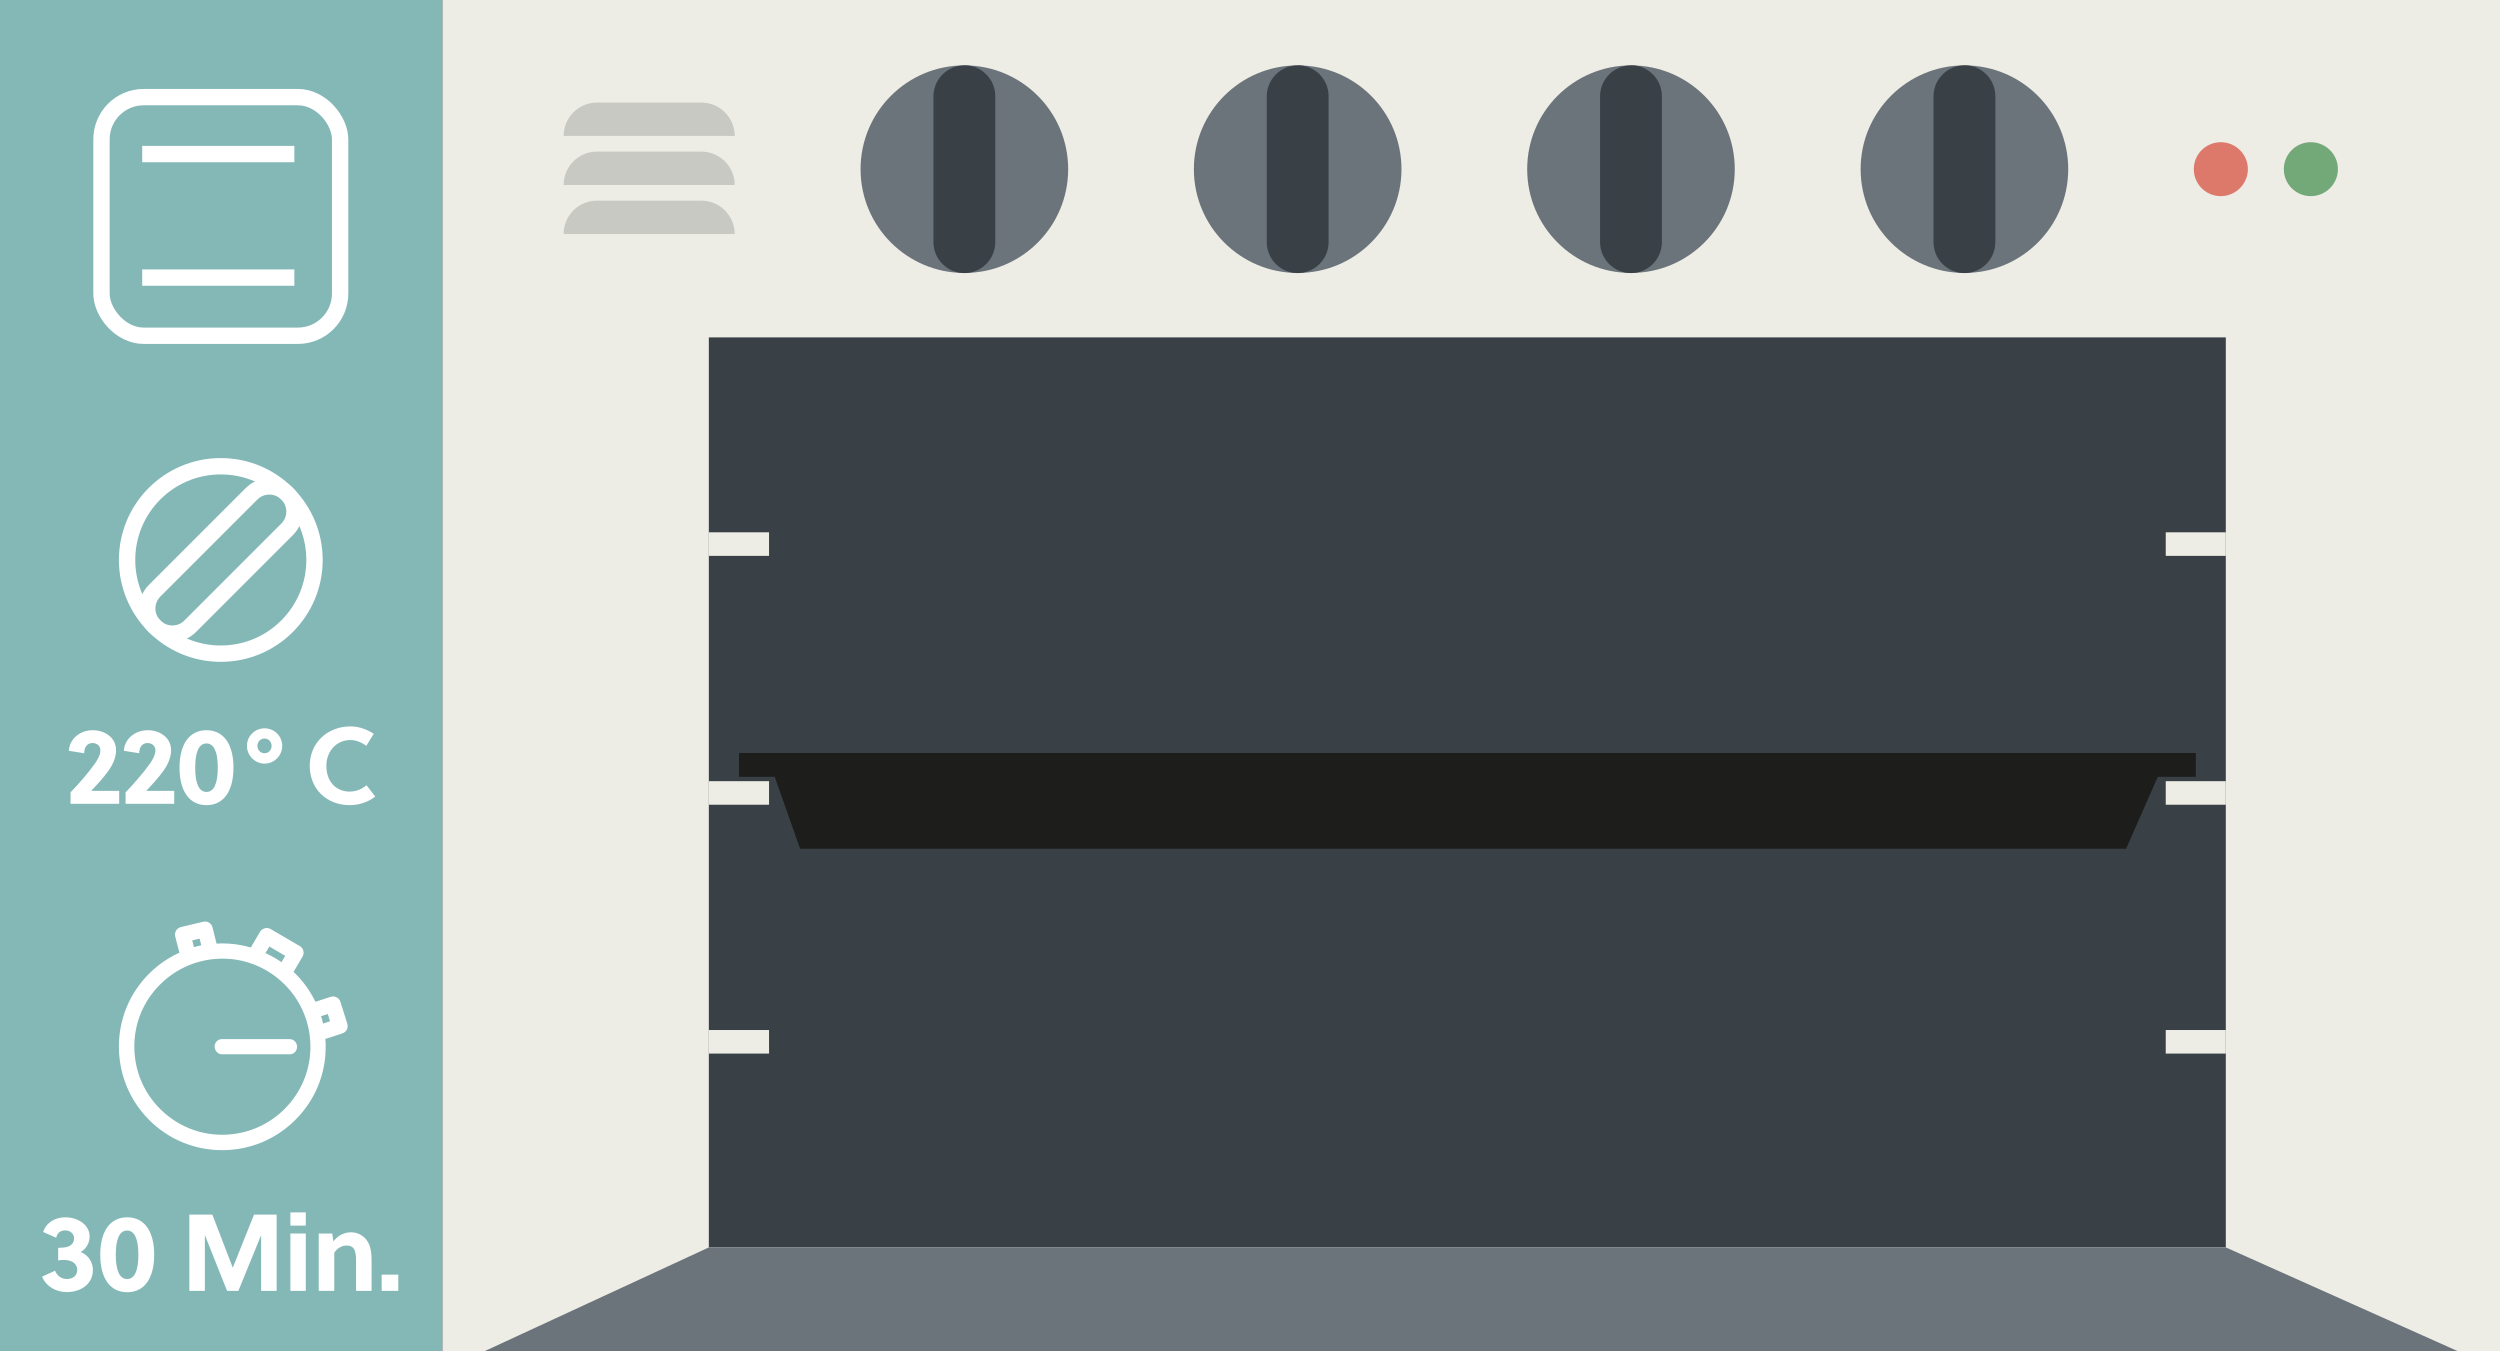
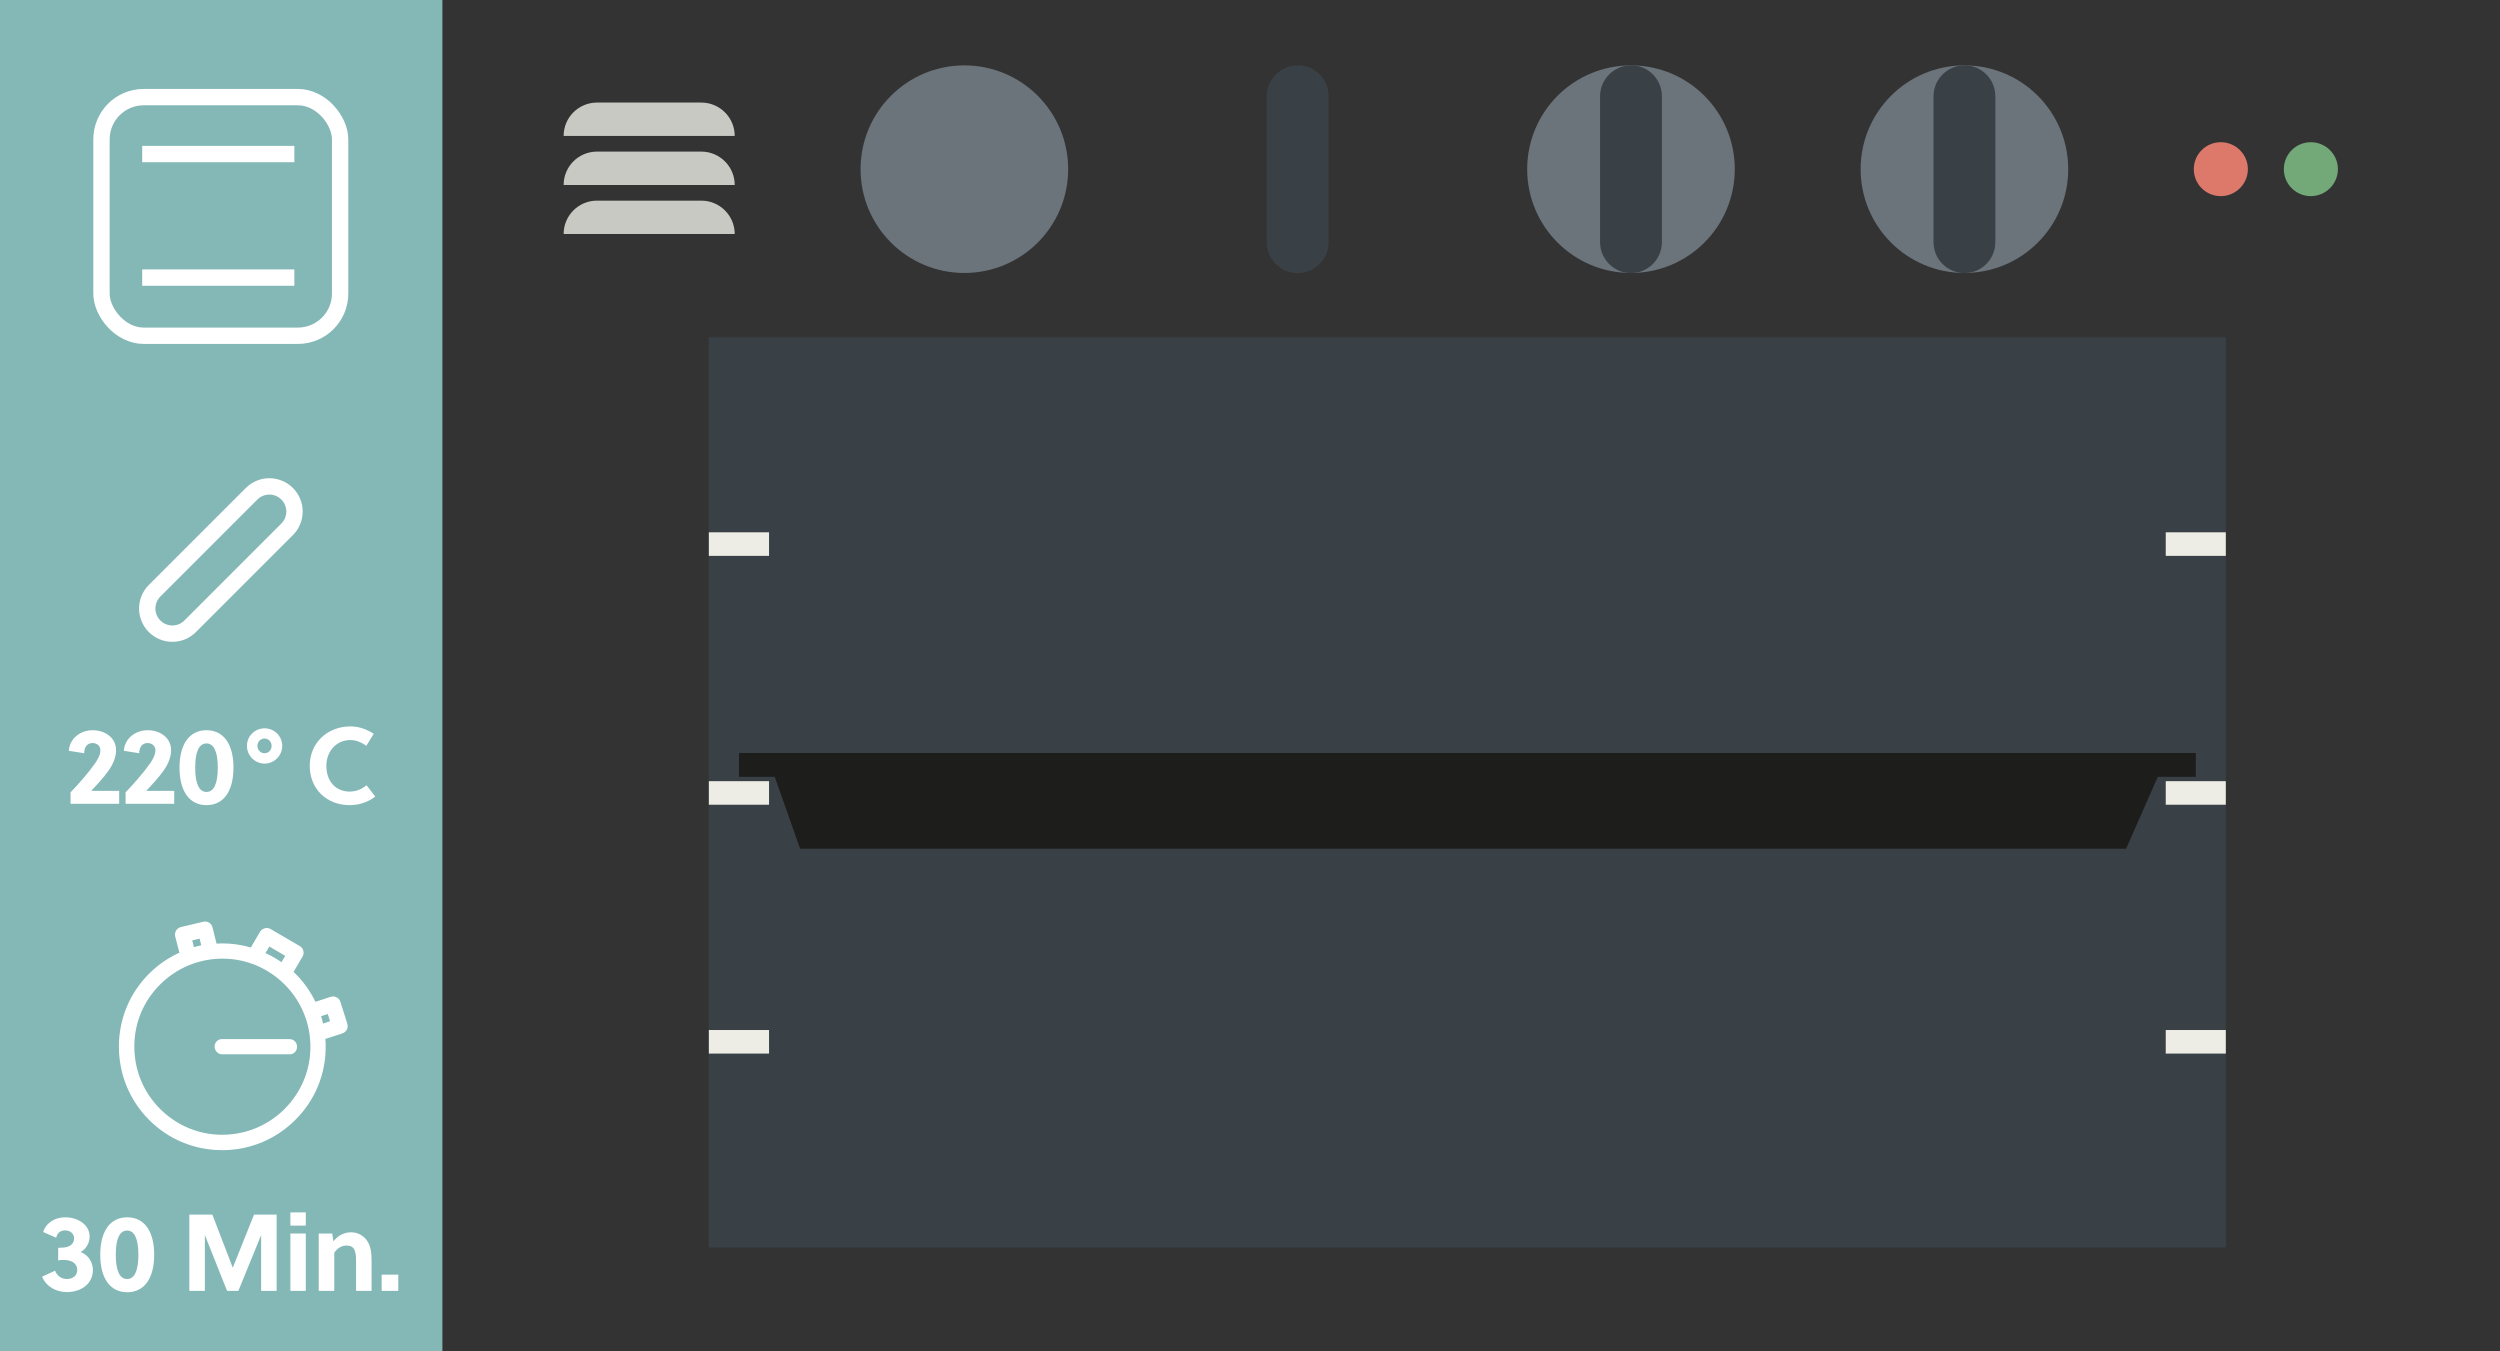
<svg xmlns="http://www.w3.org/2000/svg" id="Ebene_1" viewBox="0 0 183.54 99.21">
  <rect x="0" y="0" width="183.54" height="99.21" fill="#333333" stroke="none" />
  <defs>
    <style> .cls-1 { fill: #dc796b; } .cls-2 { fill: #1d1d1b; } .cls-3 { fill: #fff; } .cls-4 { fill: #394147; } .cls-5 { fill: #edece5; } .cls-6 { stroke-width: 1.2px; } .cls-6, .cls-7 { fill: none; stroke: #fff; } .cls-8 { fill: #73a878; } .cls-9 { fill: #84b8b7; } .cls-10 { fill: #c9c9c4; } .cls-7 { stroke-miterlimit: 10; stroke-width: .1px; } .cls-11 { fill: #6b747b; } </style>
  </defs>
  <rect class="cls-9" x="0" width="32.48" height="99.21" />
-   <rect class="cls-5" x="32.48" width="151.06" height="99.21" />
  <rect class="cls-6" x="7.45" y="7.13" width="17.52" height="17.52" rx="3.1" ry="3.1" />
  <line class="cls-6" x1="10.44" y1="11.31" x2="21.61" y2="11.31" />
  <line class="cls-6" x1="10.44" y1="20.38" x2="21.61" y2="20.38" />
  <g>
    <path class="cls-3" d="M4.27,91.61c.25,0,.48-.02.62-.06.34-.08.55-.31.55-.63s-.25-.59-.67-.59c-.32,0-.58.19-.64.54l-.96-.42c.22-.7.89-1.08,1.61-1.08.94,0,1.8.54,1.8,1.42,0,.46-.26.91-.66,1.13.54.2.9.73.9,1.31,0,1.03-.87,1.63-1.92,1.63-.75,0-1.5-.38-1.81-1.13l.95-.44c.16.38.46.61.87.61s.76-.23.76-.66c0-.49-.41-.74-.98-.74-.1,0-.27,0-.42.04v-.93Z" />
    <path class="cls-3" d="M11.32,92.12c0,1.71-.71,2.75-1.98,2.75s-1.98-1.04-1.98-2.75.71-2.75,1.98-2.75,1.98,1.04,1.98,2.75ZM8.5,92.12c0,1.2.3,1.78.83,1.78s.83-.58.83-1.78-.3-1.78-.83-1.78-.83.58-.83,1.78Z" />
    <path class="cls-3" d="M17.49,94.77h-.82l-1.63-4.1v4.1h-1.14v-5.6h1.69l1.5,3.9,1.56-3.9h1.66v5.6h-1.14v-4.09l-1.67,4.09Z" />
    <path class="cls-3" d="M21.32,89.98v-.97h1.13v.97h-1.13ZM21.32,94.77v-4.21h1.13v4.21h-1.13Z" />
    <path class="cls-3" d="M24.39,90.56l.09.58c.34-.47.84-.67,1.3-.67s.86.22,1.12.55c.33.42.38.97.38,1.57v2.18h-1.14v-2.13c0-.31,0-.66-.13-.9-.1-.21-.31-.3-.56-.3-.34,0-.7.19-.91.54v2.79h-1.14v-4.21h.98Z" />
    <path class="cls-3" d="M28.02,94.77v-1.19h1.22v1.19h-1.22Z" />
  </g>
  <path class="cls-3" d="M15.81,76.84c0,.28.22.51.48.51h4.98c.27.01.49-.22.49-.5,0-.28-.22-.51-.49-.51h-4.98c-.27-.01-.48.22-.49.5" />
  <path class="cls-7" d="M15.81,76.84c0,.28.22.51.48.51h4.98c.27.01.49-.22.49-.5,0-.28-.22-.51-.49-.51h-4.98c-.27-.01-.48.22-.49.5" />
  <path class="cls-3" d="M14.05,69l.64-.15.15.59c-.22.04-.43.1-.64.16l-.15-.61ZM23.51,74.57l.59-.19.19.63-.61.2c-.05-.22-.1-.43-.17-.64M19.43,69.97l.33-.55,1.25.74-.33.55c-.09-.06-.18-.12-.27-.18-.36-.23-.67-.38-.69-.39-.11-.06-.22-.11-.33-.16h.02ZM22.84,76.86c0,1.74-.69,3.37-1.92,4.6-1.23,1.22-2.86,1.9-4.61,1.9-1.74,0-3.37-.69-4.6-1.92-1.23-1.23-1.9-2.87-1.9-4.61,0-1.74.68-3.37,1.92-4.6,1.23-1.22,2.86-1.9,4.61-1.9,1.74,0,3.37.69,4.6,1.92,1.23,1.23,1.9,2.87,1.9,4.61M25.45,75.17l-.51-1.61c-.04-.13-.13-.24-.26-.3-.12-.06-.26-.07-.39-.03l-1.16.38c-.4-.84-.95-1.6-1.64-2.25l.68-1.16c.07-.12.09-.26.05-.39-.03-.13-.12-.25-.24-.31l-2.14-1.25c-.12-.07-.26-.09-.39-.05-.13.04-.25.12-.32.24l-.69,1.18c-.68-.2-1.4-.31-2.13-.31-.15,0-.3.01-.45.02l-.31-1.24c-.03-.13-.12-.24-.23-.31-.11-.07-.26-.09-.39-.06l-1.64.39c-.28.07-.44.35-.38.62l.32,1.24c-.82.37-1.57.88-2.23,1.53-1.43,1.42-2.22,3.31-2.22,5.33,0,2.01.77,3.91,2.19,5.34,1.42,1.43,3.31,2.22,5.35,2.22,2.01,0,3.89-.78,5.32-2.2,1.43-1.42,2.22-3.31,2.22-5.33,0-.21,0-.42-.03-.62l1.29-.42c.13-.04.24-.14.3-.25.06-.12.07-.26.03-.39" />
  <path class="cls-7" d="M14.05,69l.64-.15.15.59c-.22.04-.43.1-.64.16l-.15-.61ZM23.51,74.57l.59-.19.19.63-.61.2c-.05-.22-.1-.43-.17-.64M19.43,69.97l.33-.55,1.25.74-.33.55c-.09-.06-.18-.12-.27-.18-.36-.23-.67-.38-.69-.39-.11-.06-.22-.11-.33-.16h.02ZM22.84,76.86c0,1.74-.69,3.37-1.92,4.6-1.23,1.22-2.86,1.9-4.61,1.9-1.74,0-3.37-.69-4.6-1.92-1.23-1.23-1.9-2.87-1.9-4.61,0-1.74.68-3.37,1.92-4.6,1.23-1.22,2.86-1.9,4.61-1.9,1.74,0,3.37.69,4.6,1.92,1.23,1.23,1.9,2.87,1.9,4.61M25.45,75.17l-.51-1.61c-.04-.13-.13-.24-.26-.3-.12-.06-.26-.07-.39-.03l-1.16.38c-.4-.84-.95-1.6-1.64-2.25l.68-1.16c.07-.12.09-.26.05-.39-.03-.13-.12-.25-.24-.31l-2.14-1.25c-.12-.07-.26-.09-.39-.05-.13.04-.25.12-.32.24l-.69,1.18c-.68-.2-1.4-.31-2.13-.31-.15,0-.3.01-.45.02l-.31-1.24c-.03-.13-.12-.24-.23-.31-.11-.07-.26-.09-.39-.06l-1.64.39c-.28.07-.44.35-.38.62l.32,1.24c-.82.37-1.57.88-2.23,1.53-1.43,1.42-2.22,3.31-2.22,5.33,0,2.01.77,3.91,2.19,5.34,1.42,1.43,3.31,2.22,5.35,2.22,2.01,0,3.89-.78,5.32-2.2,1.43-1.42,2.22-3.31,2.22-5.33,0-.21,0-.42-.03-.62l1.29-.42c.13-.04.24-.14.3-.25.06-.12.07-.26.03-.39" />
  <g>
    <path class="cls-3" d="M8.75,59.01h-3.57v-.84c.62-.64,1.33-1.46,1.81-2.14.19-.28.38-.62.38-.94,0-.33-.25-.54-.58-.54-.38,0-.61.3-.61.75l-1.13-.18c.07-.92.86-1.51,1.75-1.51s1.72.53,1.72,1.47c0,.53-.23,1.04-.54,1.48-.38.54-.85,1.04-1.28,1.5h2.05v.95Z" />
    <path class="cls-3" d="M12.79,59.01h-3.57v-.84c.62-.64,1.33-1.46,1.81-2.14.19-.28.38-.62.38-.94,0-.33-.25-.54-.58-.54-.38,0-.61.3-.61.75l-1.13-.18c.07-.92.86-1.51,1.75-1.51s1.72.53,1.72,1.47c0,.53-.23,1.04-.54,1.48-.38.54-.85,1.04-1.28,1.5h2.05v.95Z" />
    <path class="cls-3" d="M17.14,56.36c0,1.71-.71,2.75-1.98,2.75s-1.98-1.04-1.98-2.75.71-2.75,1.98-2.75,1.98,1.04,1.98,2.75ZM14.33,56.36c0,1.2.3,1.78.83,1.78s.83-.58.83-1.78-.3-1.78-.83-1.78-.83.58-.83,1.78Z" />
    <path class="cls-3" d="M18.13,54.76c0-.72.58-1.29,1.3-1.29s1.29.58,1.29,1.29-.58,1.3-1.29,1.3-1.3-.58-1.3-1.3ZM18.9,54.76c0,.3.22.54.52.54s.52-.24.52-.54-.22-.54-.52-.54-.52.24-.52.54Z" />
    <path class="cls-3" d="M25.72,58.11c.42,0,.85-.17,1.19-.46l.64.83c-.54.42-1.19.63-1.88.63-1.68,0-2.93-1.18-2.93-2.89s1.33-2.89,2.98-2.89c.64,0,1.17.2,1.72.54l-.55.89c-.34-.26-.74-.43-1.17-.43-1.02,0-1.76.83-1.76,1.89,0,1.12.66,1.9,1.76,1.9Z" />
  </g>
-   <circle class="cls-6" cx="16.21" cy="41.11" r="6.88" />
  <path class="cls-6" d="M21.08,36.25c-.72-.72-1.89-.72-2.61,0l-7.12,7.12c-.72.72-.72,1.89,0,2.61.72.72,1.89.72,2.61,0l7.12-7.12c.72-.72.72-1.89,0-2.61Z" />
  <rect class="cls-4" x="52.04" y="24.77" width="111.37" height="66.81" />
-   <polygon class="cls-11" points="52.04 91.58 35.55 99.21 180.47 99.21 163.41 91.58 52.04 91.58" />
  <polygon class="cls-2" points="56.26 55.28 58.74 62.31 156.09 62.31 159.19 55.28 56.26 55.28" />
  <rect class="cls-2" x="54.25" y="55.28" width="106.96" height="1.75" />
  <polygon class="cls-5" points="52.04 57.35 52.04 57.35 52.04 59.08 56.46 59.08 56.46 57.35 52.04 57.35" />
  <polygon class="cls-5" points="52.04 75.62 52.04 75.62 52.04 77.35 56.46 77.35 56.46 75.62 52.04 75.62" />
  <polygon class="cls-5" points="52.04 39.08 52.04 39.08 52.04 40.81 56.46 40.81 56.46 39.08 52.04 39.08" />
  <polygon class="cls-5" points="159 57.35 159 57.35 159 59.08 163.41 59.08 163.41 57.35 159 57.35" />
  <polygon class="cls-5" points="159 75.62 159 75.62 159 77.35 163.41 77.35 163.41 75.62 159 75.62" />
  <polygon class="cls-5" points="159 39.08 159 39.08 159 40.81 163.41 40.81 163.41 39.08 159 39.08" />
  <path class="cls-11" d="M144.22,20.04c4.21,0,7.62-3.41,7.62-7.62s-3.41-7.62-7.62-7.62-7.62,3.41-7.62,7.62,3.41,7.62,7.62,7.62" />
  <path class="cls-4" d="M144.22,4.8c-1.25,0-2.27,1.02-2.27,2.27v10.71c0,1.25,1.02,2.27,2.27,2.27s2.27-1.02,2.27-2.27V7.06c0-1.25-1.02-2.27-2.27-2.27" />
  <path class="cls-11" d="M119.74,20.04c4.21,0,7.62-3.41,7.62-7.62s-3.41-7.62-7.62-7.62-7.62,3.41-7.62,7.62,3.41,7.62,7.62,7.62" />
  <path class="cls-4" d="M119.74,4.8c-1.25,0-2.27,1.02-2.27,2.27v10.71c0,1.25,1.02,2.27,2.27,2.27s2.27-1.02,2.27-2.27V7.06c0-1.25-1.02-2.27-2.27-2.27" />
-   <path class="cls-11" d="M95.27,20.04c4.21,0,7.62-3.41,7.62-7.62s-3.41-7.62-7.62-7.62-7.62,3.41-7.62,7.62,3.41,7.62,7.62,7.62" />
  <path class="cls-4" d="M95.27,4.8c-1.25,0-2.27,1.02-2.27,2.27v10.71c0,1.25,1.02,2.27,2.27,2.27s2.27-1.02,2.27-2.27V7.06c0-1.25-1.02-2.27-2.27-2.27" />
  <path class="cls-11" d="M70.8,20.04c4.21,0,7.62-3.41,7.62-7.62s-3.41-7.62-7.62-7.62-7.62,3.41-7.62,7.62,3.41,7.62,7.62,7.62" />
-   <path class="cls-4" d="M70.8,4.8c-1.25,0-2.27,1.02-2.27,2.27v10.71c0,1.25,1.02,2.27,2.27,2.27s2.27-1.02,2.27-2.27V7.06c0-1.25-1.02-2.27-2.27-2.27" />
  <path class="cls-8" d="M167.67,12.42c0,1.1.89,1.98,1.98,1.98s1.99-.89,1.99-1.98-.89-1.98-1.99-1.98-1.98.89-1.98,1.98" />
  <path class="cls-1" d="M161.06,12.42c0,1.1.89,1.98,1.98,1.98s1.99-.89,1.99-1.98-.89-1.98-1.99-1.98-1.98.89-1.98,1.98" />
  <path class="cls-10" d="M51.49,14.73h-7.66c-1.36,0-2.45,1.1-2.45,2.45h12.56c0-1.35-1.1-2.45-2.45-2.45" />
  <path class="cls-10" d="M51.49,11.13h-7.66c-1.36,0-2.45,1.1-2.45,2.45h12.56c0-1.35-1.1-2.45-2.45-2.45" />
  <path class="cls-10" d="M51.49,7.53h-7.66c-1.36,0-2.45,1.1-2.45,2.45h12.56c0-1.35-1.1-2.45-2.45-2.45" />
</svg>